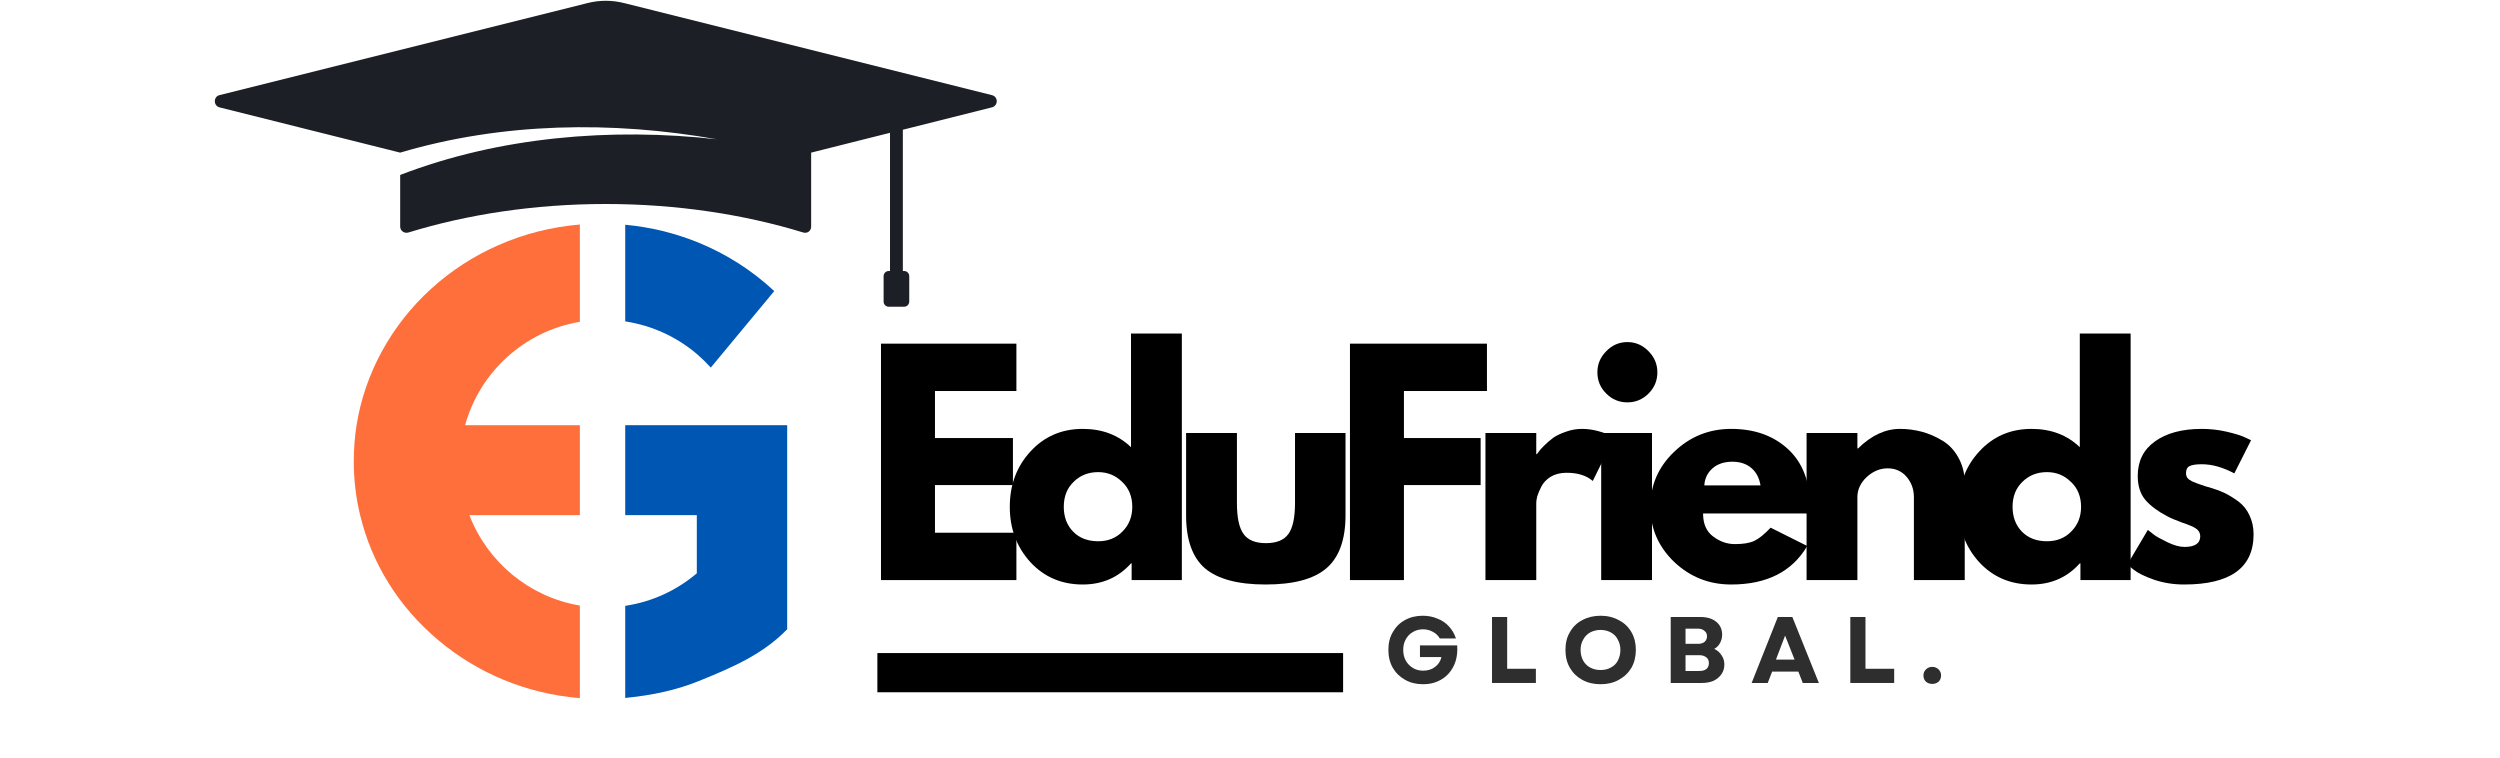
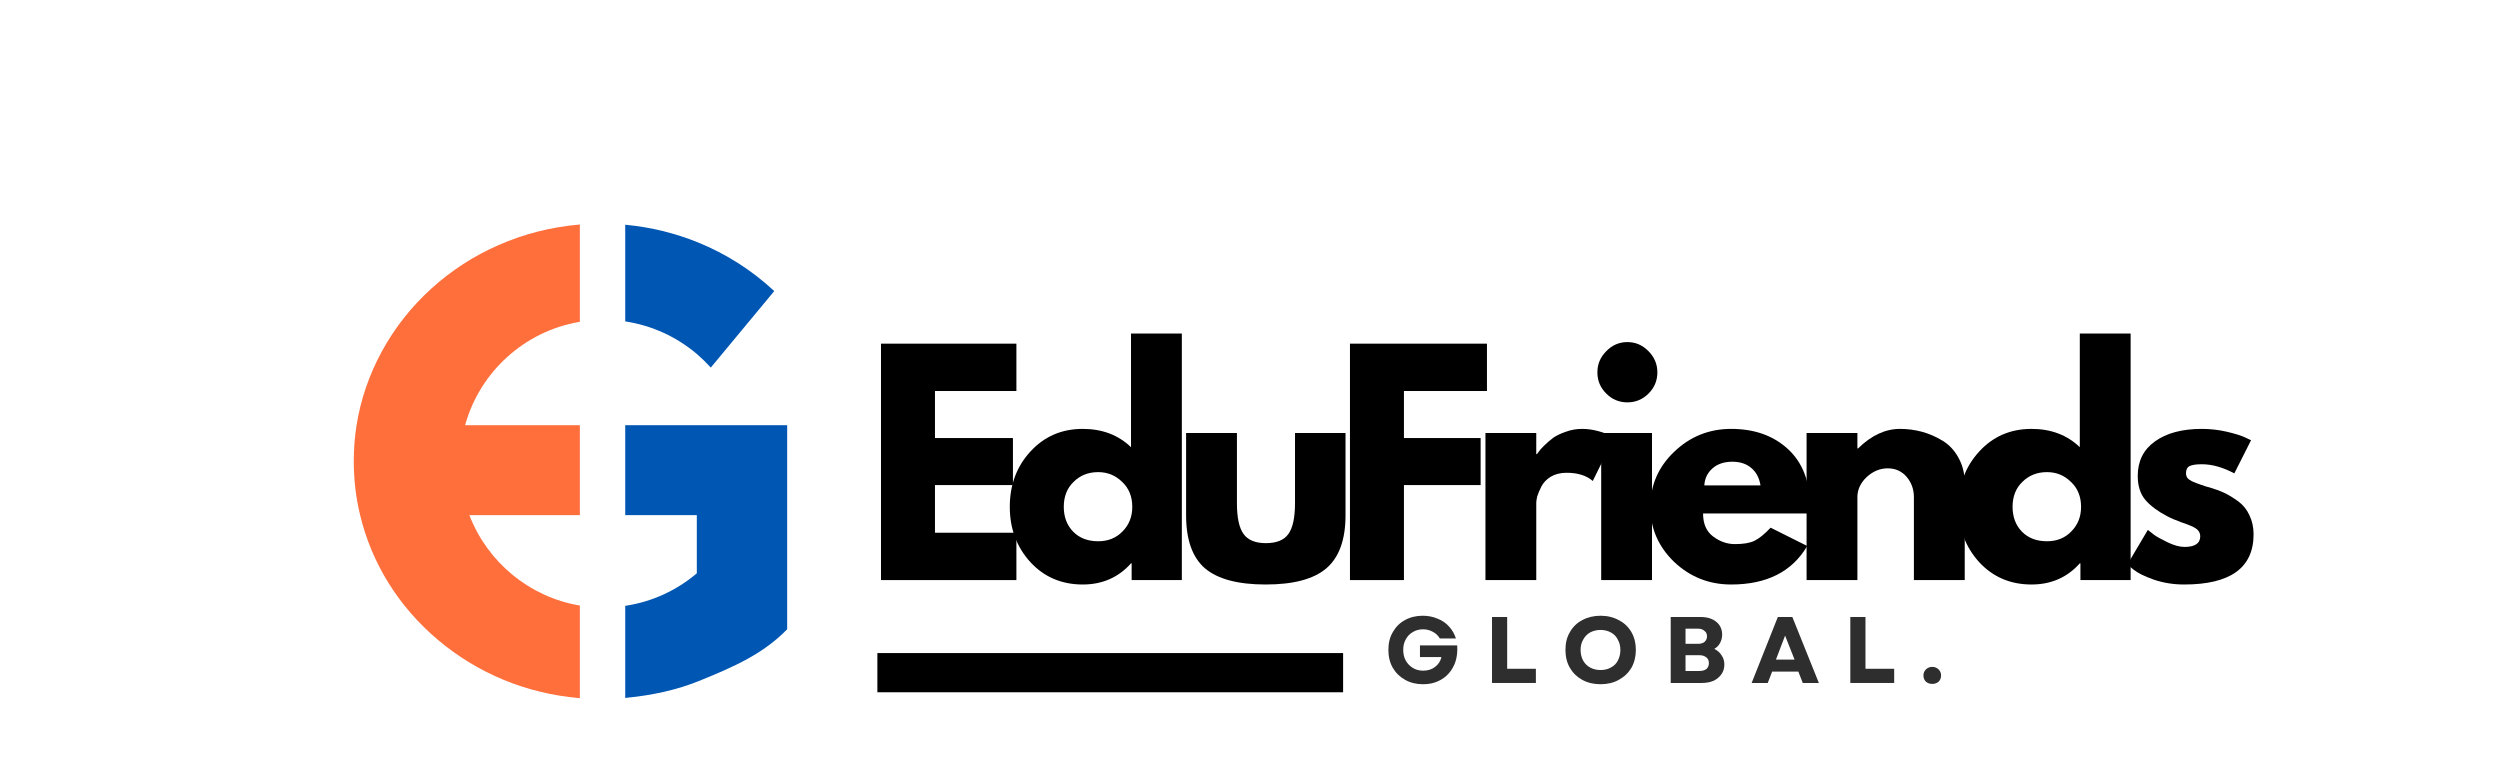
<svg xmlns="http://www.w3.org/2000/svg" width="165" zoomAndPan="magnify" viewBox="0 0 123.75 37.5" height="50" preserveAspectRatio="xMidYMid meet" version="1.0">
  <defs>
    <g />
    <clipPath id="e912976372">
      <path d="M 17.5 11.113 L 29 11.113 L 29 34.801 L 17.5 34.801 Z M 17.5 11.113 " clip-rule="nonzero" />
    </clipPath>
    <clipPath id="85617dc469">
      <path d="M 30 21 L 38.965 21 L 38.965 34.801 L 30 34.801 Z M 30 21 " clip-rule="nonzero" />
    </clipPath>
    <clipPath id="05c8c4f7a6">
      <path d="M 30 11.113 L 38.965 11.113 L 38.965 19 L 30 19 Z M 30 11.113 " clip-rule="nonzero" />
    </clipPath>
    <clipPath id="57f867e671">
-       <path d="M 10.559 0 L 49.785 0 L 49.785 15.543 L 10.559 15.543 Z M 10.559 0 " clip-rule="nonzero" />
-     </clipPath>
+       </clipPath>
    <clipPath id="63f8cf5818">
      <path d="M 43.43 32.328 L 66.488 32.328 L 66.488 34.266 L 43.43 34.266 Z M 43.43 32.328 " clip-rule="nonzero" />
    </clipPath>
  </defs>
  <g fill="#000000" fill-opacity="1">
    <g transform="translate(42.765, 28.714)">
      <g>
        <path d="M 7.547 -11.703 L 7.547 -9.359 L 3.516 -9.359 L 3.516 -7.031 L 7.375 -7.031 L 7.375 -4.703 L 3.516 -4.703 L 3.516 -2.344 L 7.547 -2.344 L 7.547 0 L 0.844 0 L 0.844 -11.703 Z M 7.547 -11.703 " />
      </g>
    </g>
  </g>
  <g fill="#000000" fill-opacity="1">
    <g transform="translate(49.657, 28.714)">
      <g>
        <path d="M 1.344 -0.891 C 0.664 -1.641 0.328 -2.551 0.328 -3.625 C 0.328 -4.707 0.664 -5.617 1.344 -6.359 C 2.031 -7.109 2.895 -7.484 3.938 -7.484 C 4.906 -7.484 5.703 -7.18 6.328 -6.578 L 6.328 -12.203 L 8.844 -12.203 L 8.844 0 L 6.359 0 L 6.359 -0.828 L 6.328 -0.828 C 5.703 -0.129 4.906 0.219 3.938 0.219 C 2.895 0.219 2.031 -0.148 1.344 -0.891 Z M 3.484 -4.859 C 3.16 -4.547 3 -4.133 3 -3.625 C 3 -3.125 3.156 -2.711 3.469 -2.391 C 3.781 -2.078 4.191 -1.922 4.703 -1.922 C 5.191 -1.922 5.594 -2.082 5.906 -2.406 C 6.227 -2.727 6.391 -3.133 6.391 -3.625 C 6.391 -4.133 6.223 -4.547 5.891 -4.859 C 5.566 -5.18 5.172 -5.344 4.703 -5.344 C 4.211 -5.344 3.805 -5.18 3.484 -4.859 Z M 3.484 -4.859 " />
      </g>
    </g>
  </g>
  <g fill="#000000" fill-opacity="1">
    <g transform="translate(58.009, 28.714)">
      <g>
        <path d="M 3.219 -7.281 L 3.219 -3.812 C 3.219 -3.094 3.328 -2.582 3.547 -2.281 C 3.766 -1.977 4.133 -1.828 4.656 -1.828 C 5.176 -1.828 5.547 -1.977 5.766 -2.281 C 5.984 -2.582 6.094 -3.094 6.094 -3.812 L 6.094 -7.281 L 8.594 -7.281 L 8.594 -3.203 C 8.594 -1.992 8.273 -1.117 7.641 -0.578 C 7.016 -0.047 6.016 0.219 4.641 0.219 C 3.273 0.219 2.273 -0.047 1.641 -0.578 C 1.016 -1.117 0.703 -1.992 0.703 -3.203 L 0.703 -7.281 Z M 3.219 -7.281 " />
      </g>
    </g>
  </g>
  <g fill="#000000" fill-opacity="1">
    <g transform="translate(65.979, 28.714)">
      <g>
        <path d="M 7.625 -11.703 L 7.625 -9.359 L 3.516 -9.359 L 3.516 -7.031 L 7.312 -7.031 L 7.312 -4.703 L 3.516 -4.703 L 3.516 0 L 0.844 0 L 0.844 -11.703 Z M 7.625 -11.703 " />
      </g>
    </g>
  </g>
  <g fill="#000000" fill-opacity="1">
    <g transform="translate(72.686, 28.714)">
      <g>
        <path d="M 0.844 0 L 0.844 -7.281 L 3.359 -7.281 L 3.359 -6.234 L 3.391 -6.234 C 3.41 -6.266 3.441 -6.305 3.484 -6.359 C 3.523 -6.422 3.613 -6.52 3.75 -6.656 C 3.895 -6.801 4.047 -6.93 4.203 -7.047 C 4.367 -7.16 4.578 -7.258 4.828 -7.344 C 5.086 -7.438 5.352 -7.484 5.625 -7.484 C 5.895 -7.484 6.16 -7.445 6.422 -7.375 C 6.691 -7.301 6.891 -7.227 7.016 -7.156 L 7.203 -7.031 L 6.156 -4.906 C 5.844 -5.176 5.41 -5.312 4.859 -5.312 C 4.547 -5.312 4.281 -5.242 4.062 -5.109 C 3.852 -4.973 3.703 -4.812 3.609 -4.625 C 3.516 -4.438 3.445 -4.273 3.406 -4.141 C 3.375 -4.004 3.359 -3.898 3.359 -3.828 L 3.359 0 Z M 0.844 0 " />
      </g>
    </g>
  </g>
  <g fill="#000000" fill-opacity="1">
    <g transform="translate(78.415, 28.714)">
      <g>
        <path d="M 1.094 -11.328 C 1.383 -11.629 1.734 -11.781 2.141 -11.781 C 2.547 -11.781 2.895 -11.629 3.188 -11.328 C 3.477 -11.035 3.625 -10.688 3.625 -10.281 C 3.625 -9.875 3.477 -9.523 3.188 -9.234 C 2.895 -8.941 2.547 -8.797 2.141 -8.797 C 1.734 -8.797 1.383 -8.941 1.094 -9.234 C 0.801 -9.523 0.656 -9.875 0.656 -10.281 C 0.656 -10.688 0.801 -11.035 1.094 -11.328 Z M 0.844 -7.281 L 0.844 0 L 3.359 0 L 3.359 -7.281 Z M 0.844 -7.281 " />
      </g>
    </g>
  </g>
  <g fill="#000000" fill-opacity="1">
    <g transform="translate(81.364, 28.714)">
      <g>
        <path d="M 8.219 -3.297 L 2.938 -3.297 C 2.938 -2.785 3.102 -2.406 3.438 -2.156 C 3.77 -1.906 4.129 -1.781 4.516 -1.781 C 4.922 -1.781 5.238 -1.832 5.469 -1.938 C 5.707 -2.051 5.977 -2.27 6.281 -2.594 L 8.094 -1.688 C 7.344 -0.414 6.086 0.219 4.328 0.219 C 3.234 0.219 2.289 -0.156 1.5 -0.906 C 0.719 -1.664 0.328 -2.57 0.328 -3.625 C 0.328 -4.688 0.719 -5.594 1.5 -6.344 C 2.289 -7.102 3.234 -7.484 4.328 -7.484 C 5.484 -7.484 6.422 -7.148 7.141 -6.484 C 7.867 -5.816 8.234 -4.863 8.234 -3.625 C 8.234 -3.457 8.227 -3.348 8.219 -3.297 Z M 3 -4.688 L 5.781 -4.688 C 5.719 -5.062 5.566 -5.348 5.328 -5.547 C 5.086 -5.754 4.773 -5.859 4.391 -5.859 C 3.984 -5.859 3.656 -5.75 3.406 -5.531 C 3.156 -5.312 3.02 -5.031 3 -4.688 Z M 3 -4.688 " />
      </g>
    </g>
  </g>
  <g fill="#000000" fill-opacity="1">
    <g transform="translate(88.582, 28.714)">
      <g>
        <path d="M 0.844 0 L 0.844 -7.281 L 3.359 -7.281 L 3.359 -6.516 L 3.391 -6.516 C 4.047 -7.16 4.738 -7.484 5.469 -7.484 C 5.832 -7.484 6.191 -7.438 6.547 -7.344 C 6.898 -7.25 7.238 -7.102 7.562 -6.906 C 7.895 -6.707 8.16 -6.426 8.359 -6.062 C 8.566 -5.695 8.672 -5.273 8.672 -4.797 L 8.672 0 L 6.156 0 L 6.156 -4.109 C 6.156 -4.492 6.035 -4.828 5.797 -5.109 C 5.555 -5.391 5.242 -5.531 4.859 -5.531 C 4.473 -5.531 4.125 -5.383 3.812 -5.094 C 3.508 -4.801 3.359 -4.473 3.359 -4.109 L 3.359 0 Z M 0.844 0 " />
      </g>
    </g>
  </g>
  <g fill="#000000" fill-opacity="1">
    <g transform="translate(96.622, 28.714)">
      <g>
        <path d="M 1.344 -0.891 C 0.664 -1.641 0.328 -2.551 0.328 -3.625 C 0.328 -4.707 0.664 -5.617 1.344 -6.359 C 2.031 -7.109 2.895 -7.484 3.938 -7.484 C 4.906 -7.484 5.703 -7.18 6.328 -6.578 L 6.328 -12.203 L 8.844 -12.203 L 8.844 0 L 6.359 0 L 6.359 -0.828 L 6.328 -0.828 C 5.703 -0.129 4.906 0.219 3.938 0.219 C 2.895 0.219 2.031 -0.148 1.344 -0.891 Z M 3.484 -4.859 C 3.16 -4.547 3 -4.133 3 -3.625 C 3 -3.125 3.156 -2.711 3.469 -2.391 C 3.781 -2.078 4.191 -1.922 4.703 -1.922 C 5.191 -1.922 5.594 -2.082 5.906 -2.406 C 6.227 -2.727 6.391 -3.133 6.391 -3.625 C 6.391 -4.133 6.223 -4.547 5.891 -4.859 C 5.566 -5.18 5.172 -5.344 4.703 -5.344 C 4.211 -5.344 3.805 -5.18 3.484 -4.859 Z M 3.484 -4.859 " />
      </g>
    </g>
  </g>
  <g fill="#000000" fill-opacity="1">
    <g transform="translate(104.974, 28.714)">
      <g>
        <path d="M 4.016 -7.484 C 4.43 -7.484 4.844 -7.438 5.25 -7.344 C 5.656 -7.25 5.957 -7.156 6.156 -7.062 L 6.453 -6.922 L 5.625 -5.281 C 5.062 -5.582 4.523 -5.734 4.016 -5.734 C 3.734 -5.734 3.531 -5.703 3.406 -5.641 C 3.289 -5.578 3.234 -5.461 3.234 -5.297 C 3.234 -5.254 3.238 -5.211 3.25 -5.172 C 3.258 -5.141 3.273 -5.102 3.297 -5.062 C 3.328 -5.031 3.352 -5.004 3.375 -4.984 C 3.406 -4.961 3.445 -4.938 3.5 -4.906 C 3.562 -4.875 3.609 -4.852 3.641 -4.844 C 3.672 -4.832 3.723 -4.812 3.797 -4.781 C 3.879 -4.75 3.938 -4.727 3.969 -4.719 C 4.008 -4.707 4.07 -4.688 4.156 -4.656 C 4.25 -4.625 4.32 -4.602 4.375 -4.594 C 4.664 -4.508 4.922 -4.414 5.141 -4.312 C 5.359 -4.207 5.586 -4.066 5.828 -3.891 C 6.066 -3.711 6.25 -3.484 6.375 -3.203 C 6.508 -2.93 6.578 -2.617 6.578 -2.266 C 6.578 -0.609 5.43 0.219 3.141 0.219 C 2.617 0.219 2.125 0.141 1.656 -0.016 C 1.188 -0.18 0.848 -0.348 0.641 -0.516 L 0.328 -0.766 L 1.344 -2.484 C 1.426 -2.422 1.523 -2.344 1.641 -2.25 C 1.766 -2.156 1.988 -2.031 2.312 -1.875 C 2.633 -1.719 2.914 -1.641 3.156 -1.641 C 3.676 -1.641 3.938 -1.816 3.938 -2.172 C 3.938 -2.328 3.867 -2.453 3.734 -2.547 C 3.598 -2.641 3.367 -2.738 3.047 -2.844 C 2.734 -2.957 2.488 -3.062 2.312 -3.156 C 1.852 -3.395 1.492 -3.66 1.234 -3.953 C 0.973 -4.254 0.844 -4.656 0.844 -5.156 C 0.844 -5.883 1.125 -6.453 1.688 -6.859 C 2.258 -7.273 3.035 -7.484 4.016 -7.484 Z M 4.016 -7.484 " />
      </g>
    </g>
  </g>
  <g clip-path="url(#e912976372)">
    <path fill="#ff6f3c" d="M 24.676 12.133 C 23.453 12.668 22.332 13.395 21.352 14.285 C 19.363 16.086 18.047 18.5 17.645 21.078 C 17.555 21.656 17.512 22.246 17.512 22.836 C 17.512 23.727 17.613 24.613 17.82 25.473 C 18.395 27.887 19.73 30.031 21.68 31.676 C 23.648 33.336 26.062 34.332 28.664 34.555 L 28.703 34.559 L 28.703 29.973 L 28.672 29.969 C 26.211 29.547 24.133 27.836 23.234 25.5 L 28.703 25.5 L 28.703 21.047 L 23.023 21.047 C 23.754 18.402 25.965 16.398 28.672 15.934 L 28.703 15.93 L 28.703 11.113 L 28.664 11.117 C 27.277 11.238 25.938 11.578 24.676 12.133 Z M 24.676 12.133 " fill-opacity="1" fill-rule="nonzero" />
  </g>
  <g clip-path="url(#85617dc469)">
    <path fill="#0056b3" d="M 39.172 21.047 L 30.949 21.047 L 30.949 25.5 L 34.492 25.5 L 34.492 28.379 C 33.488 29.23 32.277 29.785 30.98 29.984 L 30.949 29.992 L 30.949 34.547 L 30.992 34.543 C 32.332 34.414 33.539 34.137 34.582 33.715 C 36.219 33.047 37.914 32.359 39.203 30.891 L 39.211 30.879 Z M 39.172 21.047 " fill-opacity="1" fill-rule="nonzero" />
  </g>
  <g clip-path="url(#05c8c4f7a6)">
    <path fill="#0056b3" d="M 34.504 17.531 C 34.73 17.727 34.949 17.938 35.152 18.16 L 35.184 18.195 L 38.324 14.41 L 38.301 14.387 C 37.203 13.367 35.941 12.566 34.543 11.996 C 33.41 11.539 32.219 11.246 30.992 11.129 L 30.949 11.125 L 30.949 15.91 L 30.98 15.914 C 32.281 16.117 33.5 16.676 34.504 17.531 Z M 34.504 17.531 " fill-opacity="1" fill-rule="nonzero" />
  </g>
  <g clip-path="url(#57f867e671)">
-     <path fill="#1c1f26" d="M 49.09 4.707 L 30.91 0.156 C 30.301 0 29.664 0 29.066 0.156 L 10.871 4.707 C 10.555 4.781 10.555 5.238 10.871 5.316 L 19.809 7.555 C 24.871 6.055 30.312 5.977 35.488 6.895 C 30.25 6.309 24.73 6.766 19.809 8.66 L 19.809 11.215 C 19.809 11.43 20.016 11.57 20.219 11.508 C 23.117 10.617 26.445 10.098 29.98 10.098 C 33.516 10.098 36.848 10.617 39.758 11.508 C 39.961 11.57 40.152 11.434 40.152 11.215 L 40.152 7.555 L 44.055 6.574 L 44.055 13.414 L 43.992 13.414 C 43.852 13.414 43.738 13.531 43.738 13.668 L 43.738 14.93 C 43.738 15.066 43.852 15.184 43.992 15.184 L 44.754 15.184 C 44.895 15.184 45.008 15.066 45.008 14.93 L 45.008 13.668 C 45.008 13.531 44.895 13.414 44.754 13.414 L 44.691 13.414 L 44.691 6.422 L 49.09 5.316 C 49.422 5.238 49.422 4.781 49.09 4.707 Z M 49.09 4.707 " fill-opacity="1" fill-rule="nonzero" />
+     <path fill="#1c1f26" d="M 49.09 4.707 L 30.91 0.156 C 30.301 0 29.664 0 29.066 0.156 L 10.871 4.707 C 10.555 4.781 10.555 5.238 10.871 5.316 L 19.809 7.555 C 24.871 6.055 30.312 5.977 35.488 6.895 C 30.25 6.309 24.73 6.766 19.809 8.66 L 19.809 11.215 C 19.809 11.43 20.016 11.57 20.219 11.508 C 23.117 10.617 26.445 10.098 29.98 10.098 C 33.516 10.098 36.848 10.617 39.758 11.508 C 39.961 11.57 40.152 11.434 40.152 11.215 L 40.152 7.555 L 44.055 6.574 L 44.055 13.414 L 43.992 13.414 C 43.852 13.414 43.738 13.531 43.738 13.668 L 43.738 14.93 C 43.738 15.066 43.852 15.184 43.992 15.184 L 44.754 15.184 C 44.895 15.184 45.008 15.066 45.008 14.93 L 45.008 13.668 C 45.008 13.531 44.895 13.414 44.754 13.414 L 44.691 13.414 L 49.09 5.316 C 49.422 5.238 49.422 4.781 49.09 4.707 Z M 49.09 4.707 " fill-opacity="1" fill-rule="nonzero" />
  </g>
  <g clip-path="url(#63f8cf5818)">
    <path fill="#000000" d="M 43.43 32.328 L 66.484 32.328 L 66.484 34.266 L 43.43 34.266 Z M 43.43 32.328 " fill-opacity="1" fill-rule="nonzero" />
  </g>
  <g fill="#2e2e2e" fill-opacity="1">
    <g transform="translate(68.522, 33.807)">
      <g>
        <path d="M 1.922 0.062 C 1.586 0.062 1.289 -0.008 1.031 -0.156 C 0.77 -0.301 0.566 -0.5 0.422 -0.75 C 0.273 -1.008 0.203 -1.305 0.203 -1.641 C 0.203 -1.973 0.273 -2.266 0.422 -2.516 C 0.566 -2.773 0.766 -2.973 1.016 -3.109 C 1.273 -3.254 1.57 -3.328 1.906 -3.328 C 2.164 -3.328 2.406 -3.281 2.625 -3.188 C 2.852 -3.102 3.047 -2.973 3.203 -2.797 C 3.359 -2.629 3.473 -2.43 3.547 -2.203 L 2.75 -2.203 C 2.664 -2.348 2.551 -2.457 2.406 -2.531 C 2.258 -2.613 2.098 -2.656 1.922 -2.656 C 1.723 -2.656 1.551 -2.609 1.406 -2.516 C 1.258 -2.43 1.145 -2.312 1.062 -2.156 C 0.977 -2.008 0.938 -1.836 0.938 -1.641 C 0.938 -1.441 0.977 -1.266 1.062 -1.109 C 1.145 -0.961 1.258 -0.844 1.406 -0.75 C 1.551 -0.656 1.723 -0.609 1.922 -0.609 C 2.16 -0.609 2.359 -0.672 2.516 -0.797 C 2.68 -0.922 2.785 -1.082 2.828 -1.281 L 1.766 -1.281 L 1.766 -1.859 L 3.609 -1.859 C 3.629 -1.578 3.602 -1.316 3.531 -1.078 C 3.457 -0.848 3.344 -0.645 3.188 -0.469 C 3.039 -0.301 2.859 -0.172 2.641 -0.078 C 2.43 0.016 2.191 0.062 1.922 0.062 Z M 1.922 0.062 " />
      </g>
    </g>
  </g>
  <g fill="#2e2e2e" fill-opacity="1">
    <g transform="translate(73.464, 33.807)">
      <g>
        <path d="M 0.391 0 L 0.391 -3.266 L 1.141 -3.266 L 1.141 -0.703 L 2.562 -0.703 L 2.562 0 Z M 0.391 0 " />
      </g>
    </g>
  </g>
  <g fill="#2e2e2e" fill-opacity="1">
    <g transform="translate(77.287, 33.807)">
      <g>
        <path d="M 1.938 0.062 C 1.602 0.062 1.301 -0.008 1.031 -0.156 C 0.77 -0.301 0.566 -0.5 0.422 -0.75 C 0.273 -1.008 0.203 -1.305 0.203 -1.641 C 0.203 -1.973 0.273 -2.266 0.422 -2.516 C 0.566 -2.773 0.77 -2.973 1.031 -3.109 C 1.301 -3.254 1.602 -3.328 1.938 -3.328 C 2.281 -3.328 2.582 -3.254 2.844 -3.109 C 3.113 -2.973 3.32 -2.773 3.469 -2.516 C 3.613 -2.266 3.688 -1.973 3.688 -1.641 C 3.688 -1.305 3.613 -1.008 3.469 -0.75 C 3.32 -0.5 3.113 -0.301 2.844 -0.156 C 2.582 -0.008 2.281 0.062 1.938 0.062 Z M 0.953 -1.641 C 0.953 -1.441 0.992 -1.266 1.078 -1.109 C 1.16 -0.961 1.273 -0.848 1.422 -0.766 C 1.578 -0.68 1.75 -0.641 1.938 -0.641 C 2.133 -0.641 2.305 -0.68 2.453 -0.766 C 2.609 -0.848 2.723 -0.961 2.797 -1.109 C 2.879 -1.266 2.922 -1.441 2.922 -1.641 C 2.922 -1.828 2.879 -1.992 2.797 -2.141 C 2.723 -2.297 2.609 -2.414 2.453 -2.5 C 2.305 -2.582 2.133 -2.625 1.938 -2.625 C 1.75 -2.625 1.578 -2.582 1.422 -2.5 C 1.273 -2.414 1.16 -2.297 1.078 -2.141 C 0.992 -1.992 0.953 -1.828 0.953 -1.641 Z M 0.953 -1.641 " />
      </g>
    </g>
  </g>
  <g fill="#2e2e2e" fill-opacity="1">
    <g transform="translate(82.309, 33.807)">
      <g>
        <path d="M 0.391 0 L 0.391 -3.266 L 1.859 -3.266 C 2.191 -3.266 2.453 -3.188 2.641 -3.031 C 2.836 -2.875 2.938 -2.66 2.938 -2.391 C 2.938 -2.234 2.898 -2.094 2.828 -1.969 C 2.766 -1.852 2.672 -1.758 2.547 -1.688 C 2.703 -1.613 2.82 -1.508 2.906 -1.375 C 3 -1.238 3.047 -1.086 3.047 -0.922 C 3.047 -0.734 3 -0.57 2.906 -0.438 C 2.812 -0.301 2.68 -0.191 2.516 -0.109 C 2.348 -0.035 2.148 0 1.922 0 Z M 1.125 -0.594 L 1.812 -0.594 C 1.957 -0.594 2.07 -0.625 2.156 -0.688 C 2.238 -0.758 2.281 -0.859 2.281 -0.984 C 2.281 -1.109 2.238 -1.203 2.156 -1.266 C 2.07 -1.336 1.957 -1.375 1.812 -1.375 L 1.125 -1.375 Z M 1.125 -1.938 L 1.75 -1.938 C 1.883 -1.938 1.988 -1.969 2.062 -2.031 C 2.145 -2.102 2.188 -2.195 2.188 -2.312 C 2.188 -2.426 2.145 -2.516 2.062 -2.578 C 1.988 -2.648 1.883 -2.688 1.75 -2.688 L 1.125 -2.688 Z M 1.125 -1.938 " />
      </g>
    </g>
  </g>
  <g fill="#2e2e2e" fill-opacity="1">
    <g transform="translate(86.659, 33.807)">
      <g>
        <path d="M 0.047 0 L 1.344 -3.266 L 2.062 -3.266 L 3.375 0 L 2.578 0 L 2.359 -0.562 L 1.062 -0.562 L 0.844 0 Z M 1.25 -1.156 L 2.172 -1.156 L 1.703 -2.344 Z M 1.25 -1.156 " />
      </g>
    </g>
  </g>
  <g fill="#2e2e2e" fill-opacity="1">
    <g transform="translate(91.2, 33.807)">
      <g>
        <path d="M 0.391 0 L 0.391 -3.266 L 1.141 -3.266 L 1.141 -0.703 L 2.562 -0.703 L 2.562 0 Z M 0.391 0 " />
      </g>
    </g>
  </g>
  <g fill="#2e2e2e" fill-opacity="1">
    <g transform="translate(95.022, 33.807)">
      <g>
        <path d="M 0.625 0.047 C 0.5 0.047 0.395 0.008 0.312 -0.062 C 0.227 -0.145 0.188 -0.25 0.188 -0.375 C 0.188 -0.488 0.227 -0.586 0.312 -0.672 C 0.395 -0.754 0.5 -0.797 0.625 -0.797 C 0.75 -0.797 0.852 -0.754 0.938 -0.672 C 1.02 -0.586 1.062 -0.488 1.062 -0.375 C 1.062 -0.25 1.02 -0.145 0.938 -0.062 C 0.852 0.008 0.75 0.047 0.625 0.047 Z M 0.625 0.047 " />
      </g>
    </g>
  </g>
</svg>